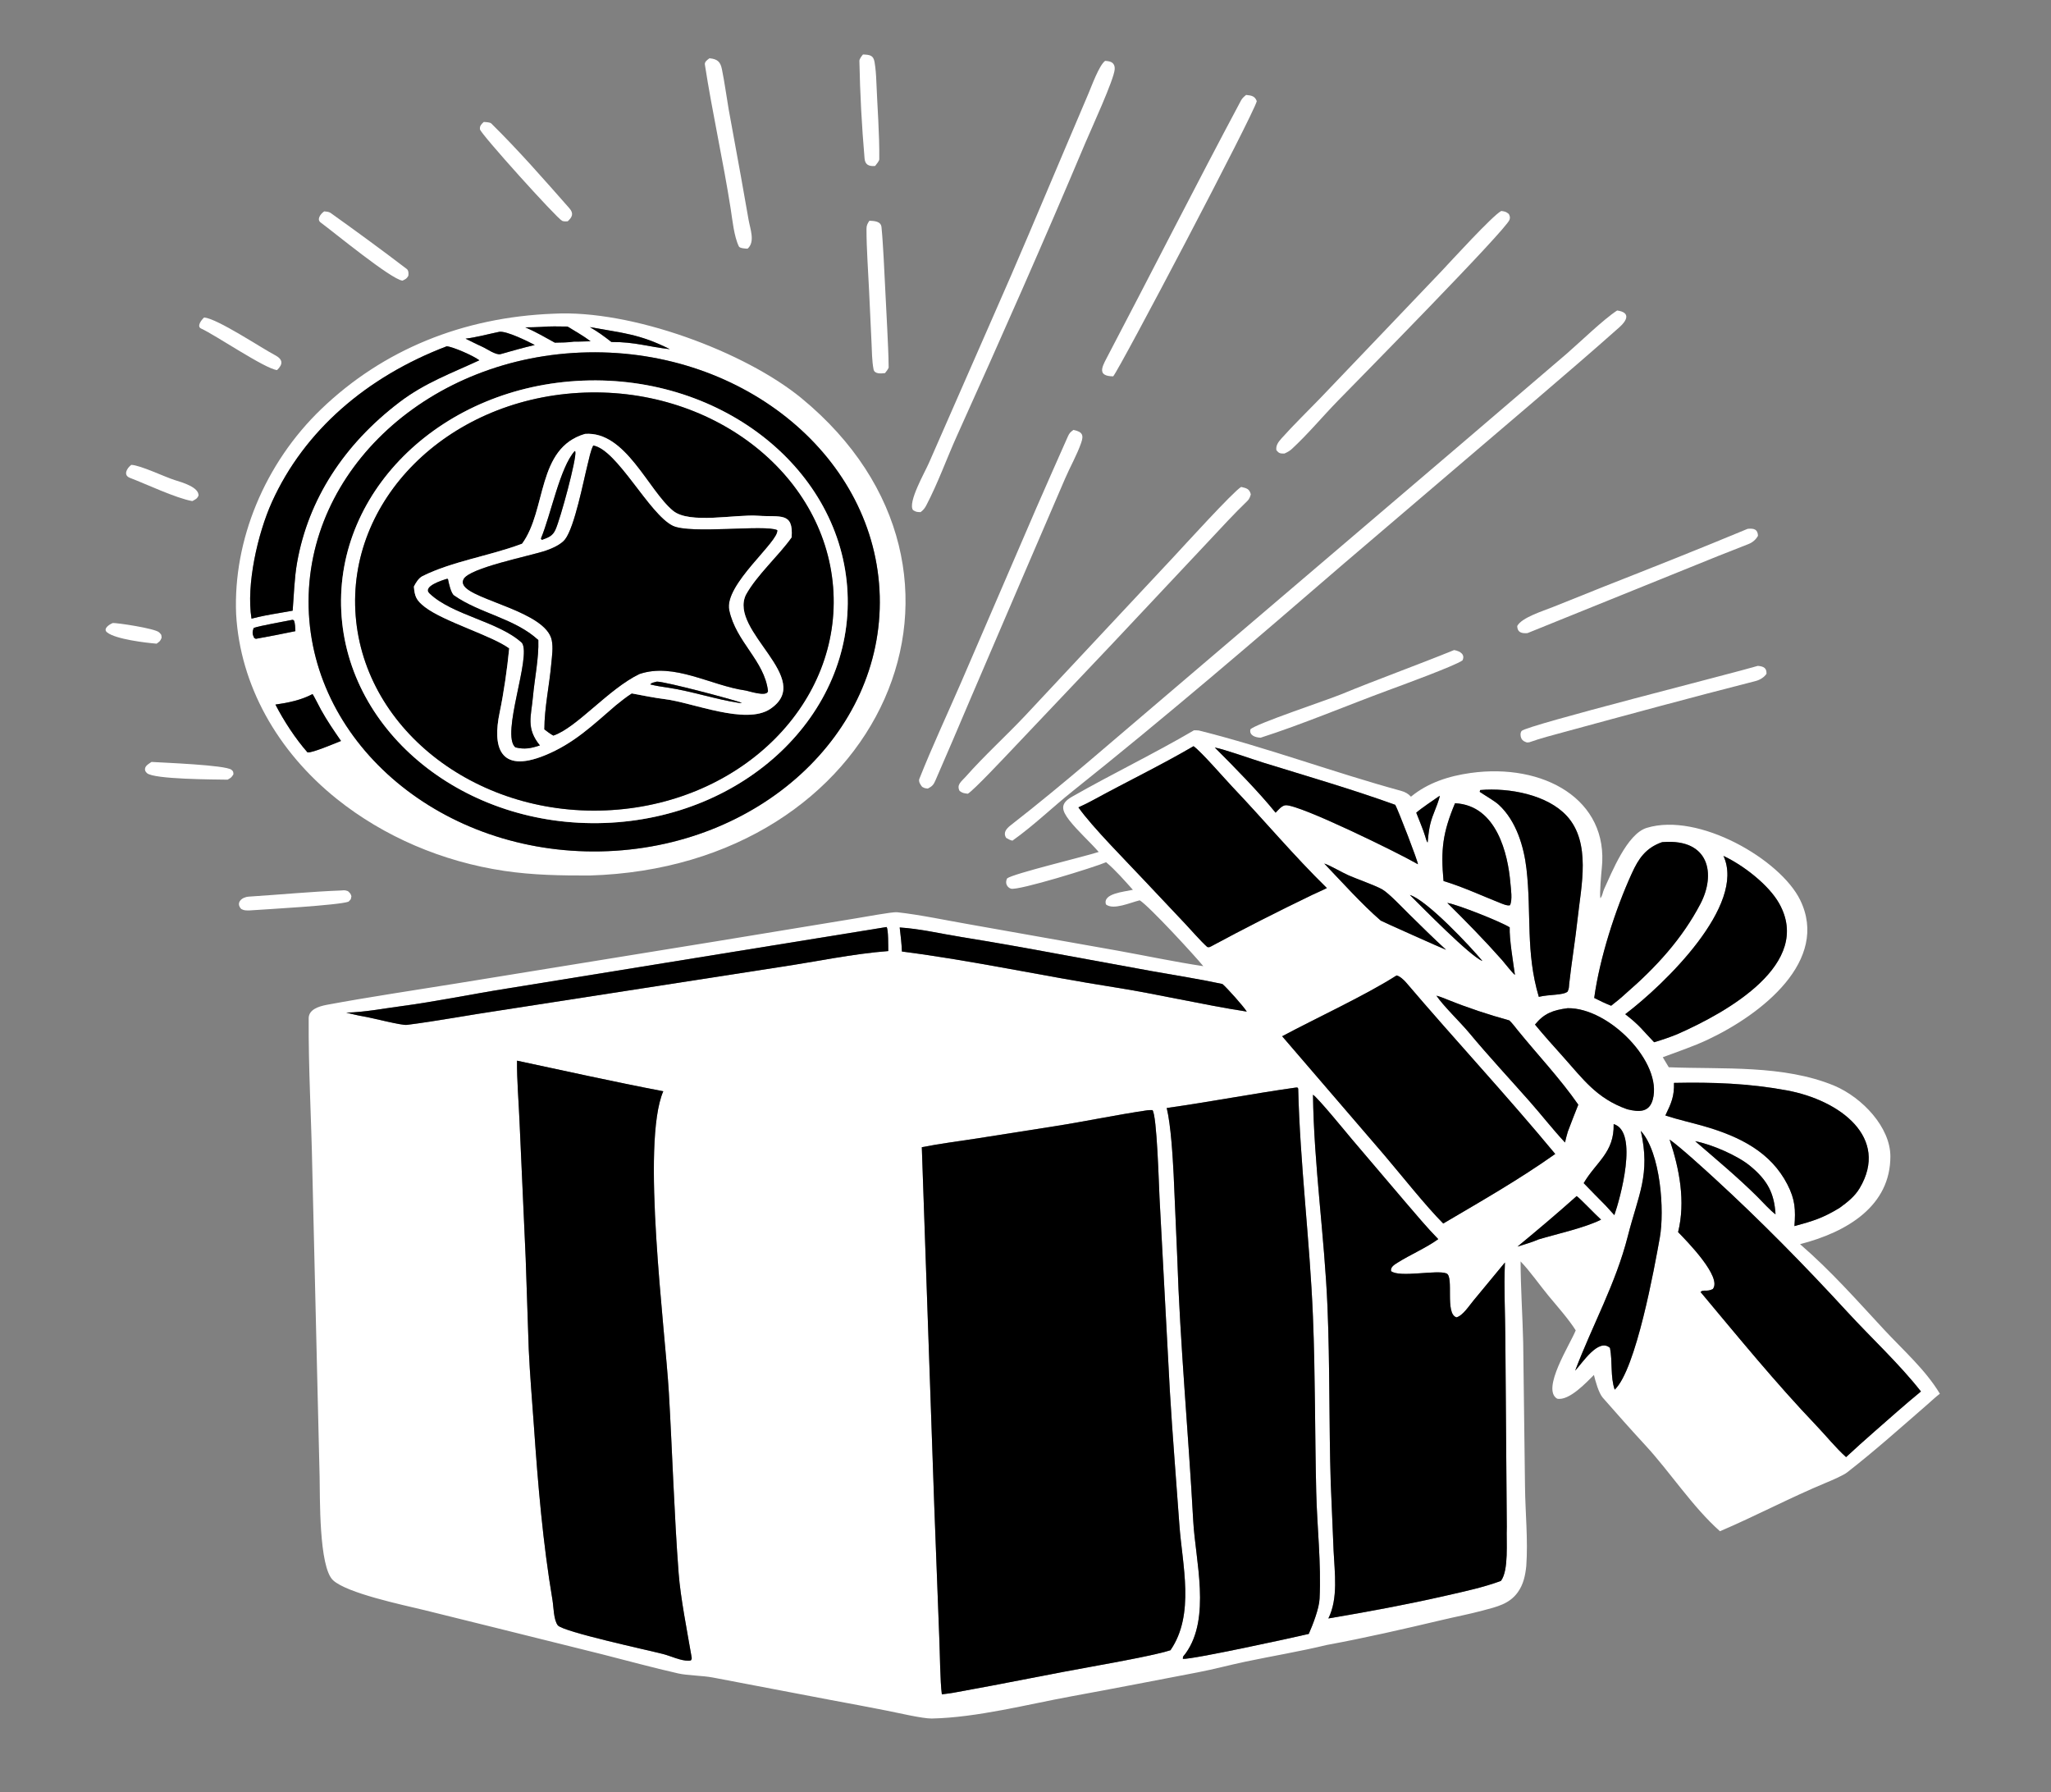
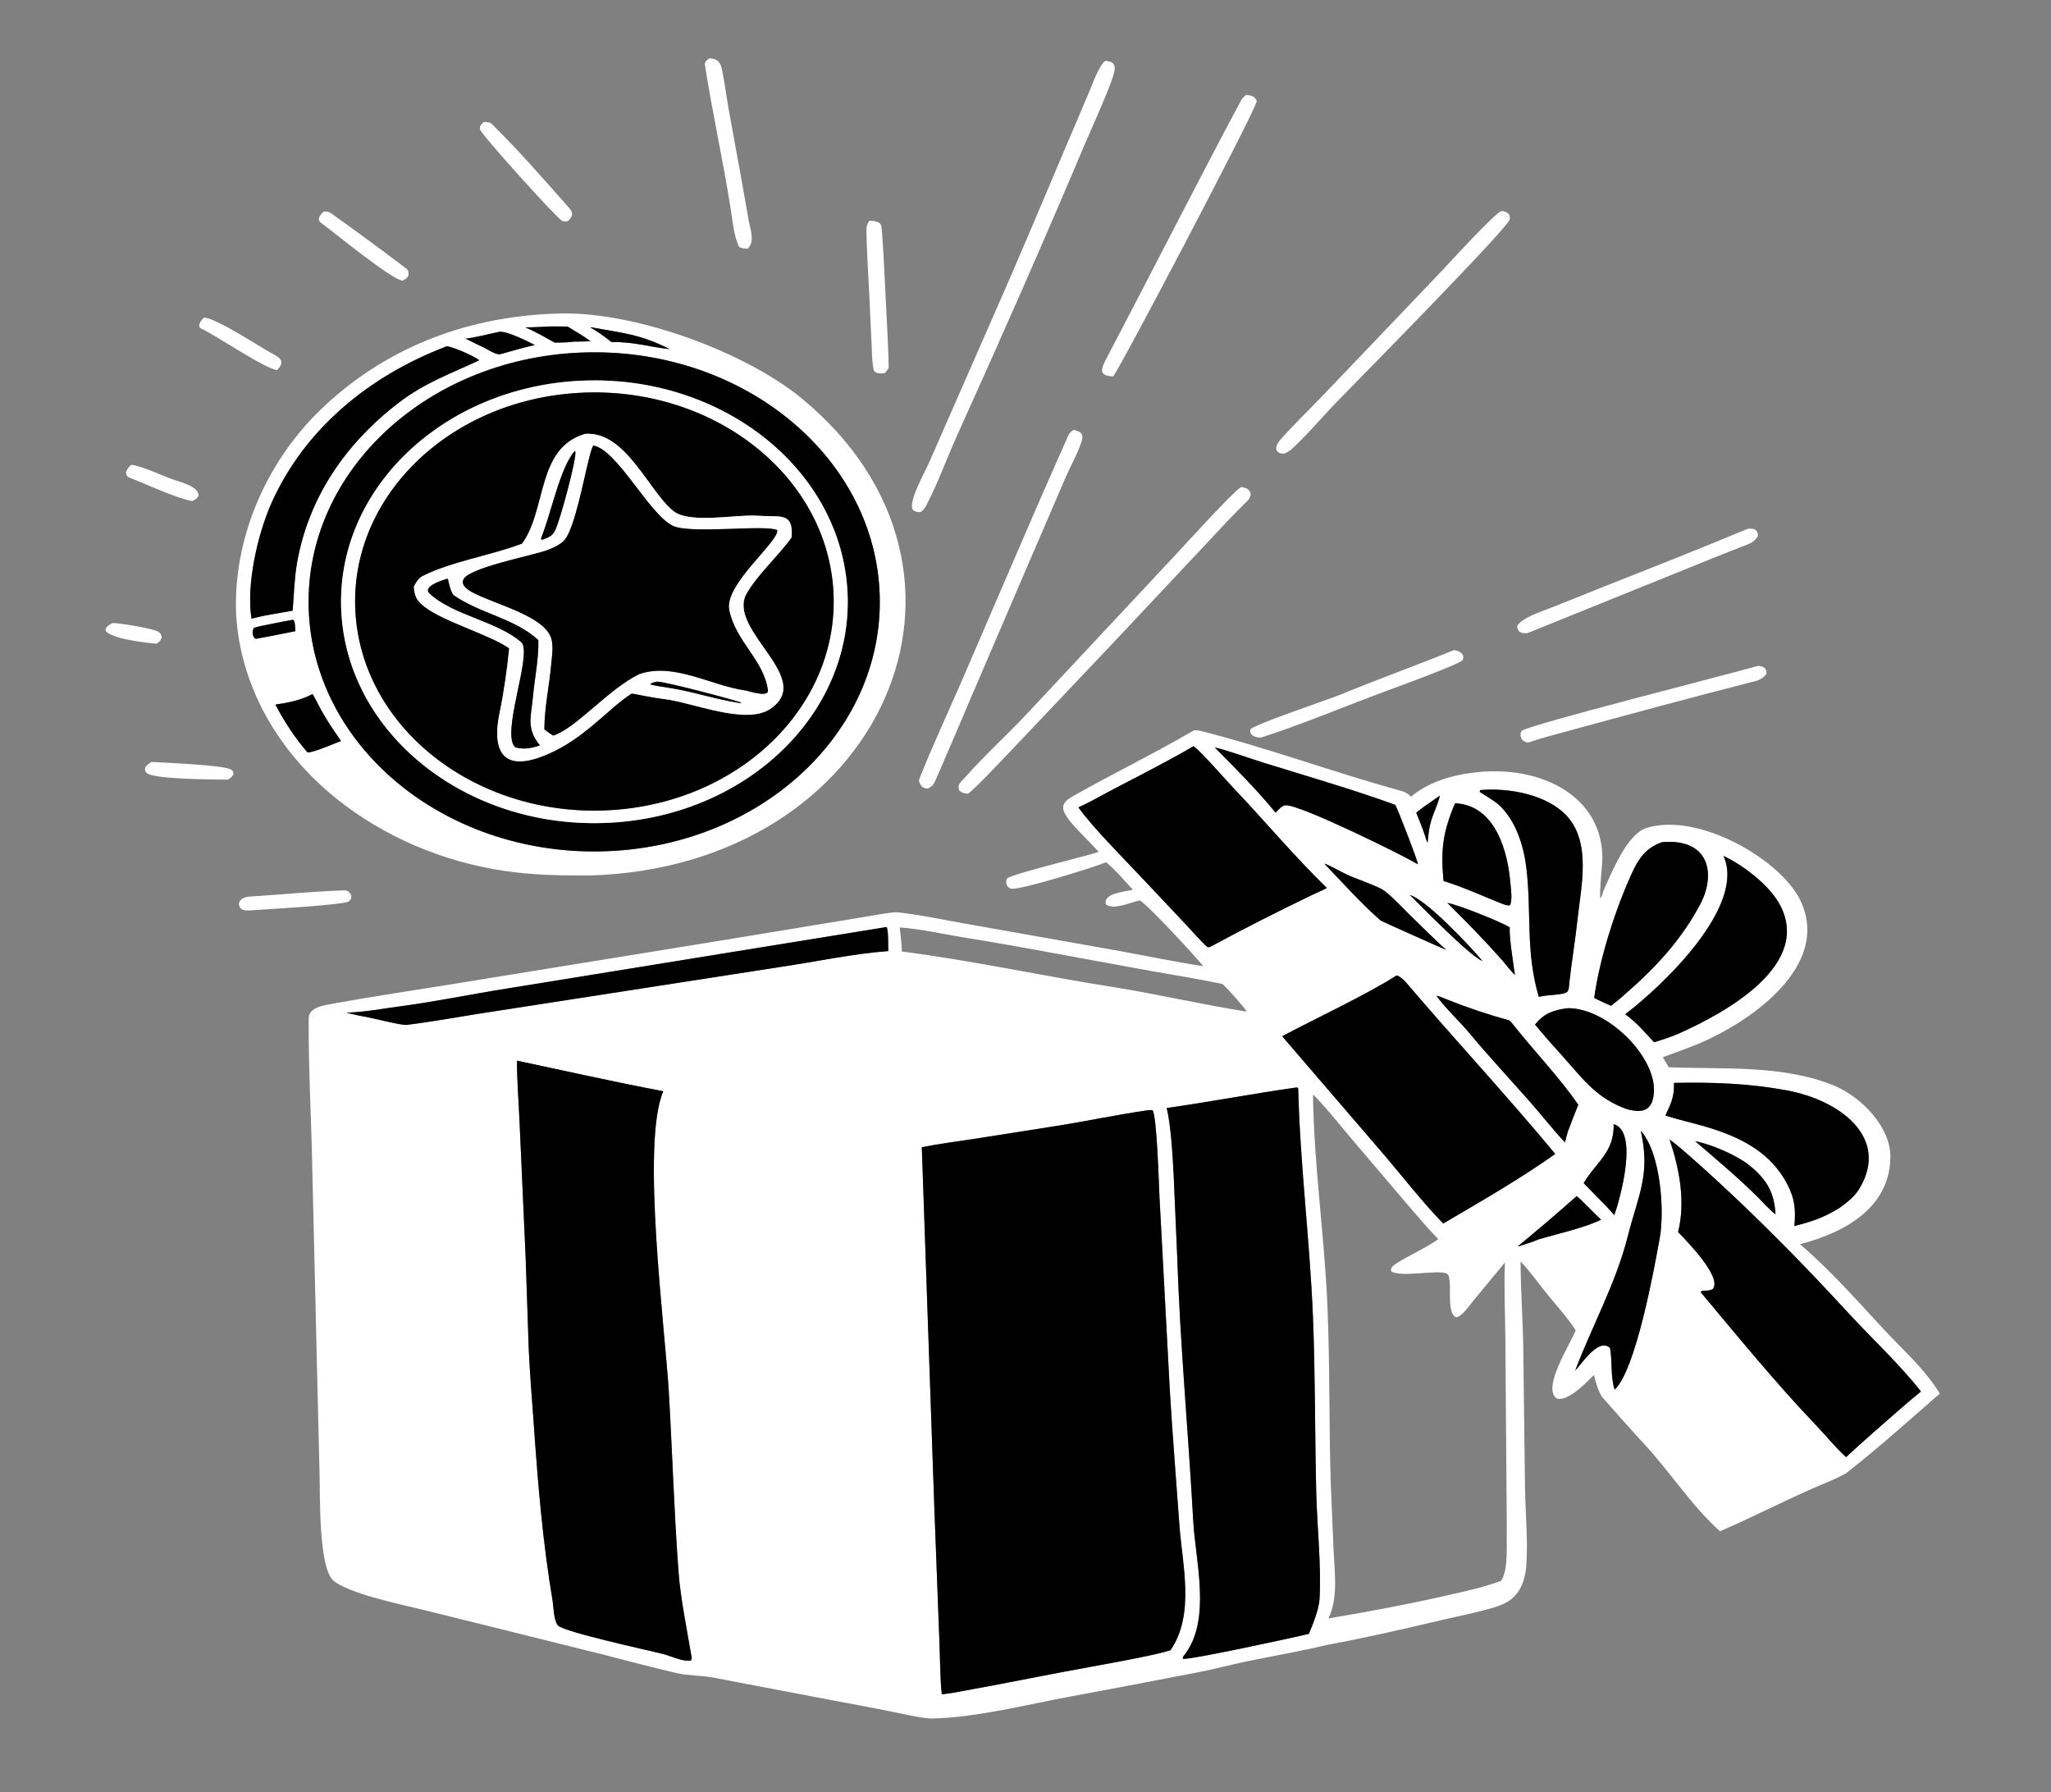
<svg xmlns="http://www.w3.org/2000/svg" width="277" height="242" viewBox="0 0 277 242" fill="none">
  <rect x="0" y="0" width="277" height="242" fill="#808080" stroke="none" />
-   <path d="M118.188 22.413C117.308 22.489 116.836 22.216 116.765 21.405C116.386 17.038 116.152 12.617 116.067 8.238C116.061 7.954 116.367 7.575 116.552 7.356C117.505 7.396 117.959 7.465 118.116 8.394C118.261 9.254 118.32 10.105 118.354 10.972C118.491 14.48 118.788 18.009 118.752 21.516C118.75 21.73 118.341 22.227 118.188 22.413Z" fill="white" />
  <path d="M100.963 33.583C100.619 33.565 99.951 33.532 99.798 33.295C99.125 31.921 98.914 29.665 98.678 28.156C97.656 21.648 96.201 15.212 95.197 8.711C95.141 8.346 95.542 8.068 95.821 7.868C96.963 7.969 97.311 8.419 97.501 9.352C97.868 11.155 98.104 12.977 98.416 14.788L100.06 23.797L101.104 29.701C101.32 30.938 102.016 32.67 100.963 33.583Z" fill="white" />
  <path d="M124.329 69.159C123.813 69.133 123.749 69.15 123.312 68.886C122.55 67.859 124.947 63.707 125.463 62.502L134.038 42.945C137.413 35.34 140.593 27.719 143.838 20.075L147.013 12.606C147.439 11.605 148.438 8.83 149.252 8.219C149.596 8.245 149.986 8.278 150.245 8.5C150.514 8.731 150.566 9.038 150.547 9.352C150.459 10.744 147.377 17.415 146.579 19.306C140.996 32.554 135.177 45.707 129.247 58.838C127.846 61.94 126.691 65.208 125.105 68.236C124.903 68.621 124.701 68.885 124.329 69.159Z" fill="white" />
  <path d="M150.341 50.819C148.2 50.798 148.801 49.61 149.445 48.383C155.529 36.793 161.435 25.129 167.603 13.573C167.768 13.265 168.012 13.046 168.294 12.82C169.065 12.886 169.5 13.006 169.734 13.66C169.403 15.265 151.118 50.02 150.341 50.819Z" fill="white" />
  <path d="M76.667 29.887C76.434 29.893 76.128 29.923 75.915 29.818C75.16 29.444 64.898 18.062 64.823 17.464C64.766 17.007 65.001 16.782 65.328 16.471C65.585 16.485 66.175 16.502 66.343 16.667C70.055 20.319 73.491 24.257 76.904 28.13C77.521 28.832 77.281 29.326 76.667 29.887Z" fill="white" />
  <path d="M54.363 37.897C52.849 37.752 44.983 31.273 43.304 30.044C42.759 29.645 43.253 28.904 43.788 28.542C44.021 28.561 44.424 28.592 44.633 28.741C48.108 31.222 51.568 33.751 54.944 36.33C55.198 36.524 55.191 36.99 55.147 37.245C54.902 37.656 54.814 37.669 54.363 37.897Z" fill="white" />
  <path d="M173.479 61.242C172.875 61.264 172.72 61.201 172.383 60.798C172.286 60.17 172.635 59.691 173.069 59.206C174.724 57.357 176.527 55.612 178.26 53.82L186.747 44.937L194.718 36.584C195.823 35.412 201.572 29.105 202.756 28.487C203.303 28.569 203.387 28.583 203.777 28.897C203.918 29.196 203.978 29.358 203.869 29.678C203.405 31.049 183.049 51.697 180.665 54.144C178.591 56.274 176.663 58.601 174.47 60.629C174.178 60.899 173.853 61.072 173.479 61.242Z" fill="white" />
  <path d="M119.527 50.384C118.979 50.446 118.101 50.531 117.976 49.866C117.756 48.694 117.759 47.444 117.703 46.254L117.374 39.23C117.25 36.491 117.026 33.664 117.025 30.925C117.025 30.438 117.146 30.215 117.421 29.805C118.123 29.835 118.973 29.892 119.051 30.671C119.191 32.068 119.262 33.497 119.347 34.897L119.83 44.453C119.9 46.059 120.009 47.975 120.018 49.599C120.02 49.771 119.658 50.218 119.527 50.384Z" fill="white" />
-   <path d="M136.738 113.52C136.387 113.447 136.197 113.316 135.895 113.149C135.444 112.468 135.885 111.919 136.515 111.429C140.134 108.611 143.646 105.703 147.127 102.757L197.197 60.074L211.583 47.77C213.428 46.174 216.523 43.152 218.406 41.927C220.307 42.2 219.687 43.317 218.732 44.168C214.904 47.578 210.987 50.92 207.09 54.263L181.501 76.098C169.495 86.463 157.37 96.866 144.904 106.805C142.102 109.04 139.672 111.431 136.738 113.52Z" fill="white" />
  <path d="M79.616 118.227C75.722 118.234 71.979 118.177 68.125 117.606C59.705 116.357 51.816 112.944 45.512 107.906C37.434 101.45 32.429 92.507 31.89 82.927C31.477 72.982 35.733 62.578 43.407 55.22C51.729 47.239 62.483 42.835 74.755 42.362C85.305 41.784 100.638 47.514 108.257 53.783C136.784 77.256 119.153 117.078 79.616 118.227ZM73.056 44.148C72.36 44.174 71.639 44.213 70.945 44.203C72.337 44.8 73.618 45.545 74.929 46.27C75.808 46.253 76.654 46.26 77.521 46.13C78.288 46.148 79.007 46.086 79.765 46.087C78.801 45.358 77.695 44.741 76.651 44.097C75.41 44.079 74.297 44.046 73.056 44.148ZM79.665 44.172C80.768 44.811 81.584 45.405 82.573 46.181C85.746 46.16 87.667 46.85 90.467 47.15C86.338 45.075 84.035 44.975 79.665 44.172ZM67.457 44.802C66.052 45.091 64.226 45.577 62.876 45.731C63.587 46.073 64.347 46.477 65.063 46.792C65.782 47.108 66.925 47.967 67.594 47.823C69.182 47.367 70.61 46.967 72.224 46.587C71.284 46.094 68.486 44.698 67.457 44.802ZM60.331 46.763C49.52 50.881 41.086 58.159 36.729 67.786C34.795 72.061 33.231 78.994 33.968 83.542C35.33 83.198 36.214 83.031 37.598 82.802L39.526 82.463C39.698 80.329 39.755 78.042 40.127 75.952C41.649 67.383 46.478 59.995 53.94 54.313C57.4 51.679 60.924 50.426 64.738 48.652C63.964 48.04 61.119 46.808 60.331 46.763ZM79.365 47.583C58.068 48.01 41.199 63.439 41.685 82.046C42.172 100.652 59.83 115.392 81.127 114.969C102.427 114.546 119.301 99.116 118.814 80.506C118.328 61.897 100.665 47.156 79.365 47.583ZM39.515 83.694C38.389 83.932 35.073 84.498 34.263 84.796C34.051 85.361 34.075 85.628 34.332 86.155L34.556 86.265C36.362 85.936 38.101 85.61 39.894 85.23C39.866 84.794 39.873 84.141 39.684 83.762L39.515 83.694ZM42.213 93.723C40.69 94.536 38.945 94.899 37.199 95.144C38.319 97.32 39.882 99.728 41.534 101.605C42.151 101.693 45.229 100.381 46.056 100.058C45.096 98.667 44.175 97.325 43.361 95.86C43.234 95.631 42.302 93.804 42.213 93.723Z" fill="white" />
  <path d="M37.421 49.975C35.802 49.811 29.053 45.215 27.167 44.369C26.539 44.087 27.178 43.214 27.573 42.87C29.392 43.043 35.276 46.98 37.108 47.94C38.218 48.521 38.264 49.151 37.421 49.975Z" fill="white" />
  <path d="M70.945 44.203C71.639 44.213 72.36 44.174 73.056 44.148C74.297 44.046 75.41 44.079 76.651 44.096C77.695 44.741 78.801 45.358 79.765 46.087C79.007 46.085 78.288 46.148 77.52 46.13C76.654 46.26 75.808 46.253 74.929 46.27C73.618 45.545 72.337 44.8 70.945 44.203Z" fill="black" />
  <path d="M82.573 46.181C81.584 45.405 80.768 44.811 79.665 44.172C84.035 44.975 86.338 45.075 90.467 47.15C87.667 46.851 85.746 46.16 82.573 46.181Z" fill="black" />
  <path d="M62.876 45.731C64.226 45.577 66.052 45.091 67.457 44.802C68.486 44.698 71.284 46.094 72.224 46.587C70.61 46.967 69.182 47.367 67.594 47.823C66.925 47.967 65.782 47.108 65.063 46.792C64.347 46.477 63.587 46.073 62.876 45.731Z" fill="black" />
  <path d="M33.968 83.542C33.231 78.994 34.795 72.061 36.729 67.786C41.086 58.159 49.52 50.881 60.331 46.763C61.119 46.808 63.964 48.04 64.738 48.652C60.924 50.426 57.4 51.679 53.94 54.313C46.478 59.995 41.649 67.383 40.127 75.952C39.755 78.042 39.698 80.329 39.526 82.463L37.598 82.802C36.214 83.031 35.33 83.198 33.968 83.542Z" fill="black" />
  <path d="M81.127 114.969C59.83 115.392 42.172 100.652 41.685 82.046C41.199 63.439 58.068 48.01 79.365 47.583C100.665 47.156 118.328 61.897 118.814 80.506C119.301 99.116 102.427 114.546 81.127 114.969ZM78.737 51.4C59.889 52.142 45.284 66.074 46.092 82.543C46.9 99.013 62.815 111.802 81.667 111.132C100.578 110.46 115.271 96.503 114.461 79.983C113.65 63.464 97.644 50.656 78.737 51.4Z" fill="black" />
  <path d="M81.667 111.132C62.815 111.802 46.9 99.013 46.092 82.543C45.284 66.074 59.889 52.142 78.737 51.4C97.644 50.656 113.65 63.464 114.461 79.983C115.271 96.503 100.578 110.46 81.667 111.132ZM78.136 53.054C60.289 54.09 46.799 67.594 48.038 83.183C49.277 98.773 64.774 110.518 82.614 109.389C100.378 108.264 113.751 94.794 112.517 79.271C111.283 63.748 95.907 52.023 78.136 53.054Z" fill="white" />
  <path d="M82.614 109.389C64.774 110.518 49.277 98.773 48.038 83.183C46.799 67.594 60.289 54.09 78.136 53.054C95.907 52.023 111.283 63.748 112.517 79.271C113.751 94.794 100.378 108.264 82.614 109.389ZM79.013 58.593C72.446 60.522 73.873 68.84 70.511 73.422L70.286 73.506C66.073 75.068 61.074 75.809 57.078 77.79C56.541 78.056 56.139 78.722 55.898 79.211C56.002 80.489 56.179 81.049 57.394 81.98C59.964 83.95 66.443 85.832 68.772 87.553C68.498 90.335 68.047 93.513 67.468 96.286C66.558 100.649 67.315 104.543 73.568 102.007C77.513 100.407 80.07 97.899 83.126 95.276C83.845 94.704 84.529 94.133 85.318 93.635C86.515 93.861 88.542 94.263 89.713 94.398C93.476 94.833 100.71 97.964 104.032 95.728C110.111 91.636 98.365 85.238 100.74 80.315C102.213 77.639 105.12 75.085 106.911 72.564C107.184 69.083 105.366 69.865 102.378 69.644C99.349 69.42 93.125 70.806 90.9 68.974C87.514 66.186 84.493 58.189 79.013 58.593Z" fill="black" />
  <path d="M125.311 106.487C124.884 106.433 124.906 106.449 124.541 106.254C124.299 105.961 124.021 105.535 124.166 105.17C125.886 100.834 127.949 96.424 129.806 92.145L139.972 68.576C141.38 65.366 142.796 62.139 144.225 58.935C144.421 58.497 144.56 58.347 144.978 58.053C146.212 58.316 146.381 58.759 146.013 59.815C145.437 61.466 144.533 63.023 143.839 64.644L138.444 77.172L131.024 94.465C129.48 98.1 127.92 101.768 126.335 105.392C126.084 105.966 125.907 106.18 125.311 106.487Z" fill="white" />
  <path d="M70.511 73.422C73.873 68.84 72.446 60.522 79.013 58.593C84.493 58.189 87.514 66.186 90.9 68.974C93.125 70.806 99.349 69.42 102.378 69.644C105.366 69.866 107.184 69.083 106.911 72.564C105.12 75.085 102.213 77.639 100.74 80.315C98.365 85.238 110.111 91.636 104.032 95.728C100.71 97.964 93.476 94.833 89.713 94.398C88.542 94.263 86.515 93.861 85.318 93.635C84.529 94.133 83.845 94.704 83.126 95.276C80.07 97.899 77.513 100.407 73.568 102.007C67.315 104.543 66.558 100.649 67.468 96.286C68.047 93.513 68.498 90.335 68.772 87.553C66.443 85.832 59.964 83.95 57.394 81.98C56.179 81.049 56.002 80.489 55.898 79.211C56.139 78.722 56.541 78.056 57.078 77.79C61.074 75.809 66.073 75.068 70.286 73.506L70.511 73.422ZM80.119 60.161C79.734 60.955 79.582 61.854 79.369 62.693C78.806 64.903 77.615 71.161 76.311 72.841C75.786 73.518 74.615 74.045 73.757 74.343C71.65 75.072 63.35 76.674 62.603 78.224C62.461 78.52 62.467 78.738 62.626 79.027C63.73 81.037 73.746 82.584 74.518 86.459C74.725 87.497 74.546 88.593 74.454 89.635C74.197 92.555 73.522 95.576 73.52 98.494C73.934 98.808 74.262 99.074 74.731 99.332C77.883 98.281 82.162 93.04 86.356 91.02C91.045 89.428 96 92.577 100.668 93.239C101.104 93.301 103.582 94.168 103.725 93.323C103.239 89.19 99.387 86.699 98.486 82.388C97.766 78.943 105.228 73.126 104.973 71.587C103.355 70.8 93.232 72.161 90.857 70.999C87.665 69.437 83.358 60.717 80.119 60.161ZM77.628 60.899C75.631 63.11 74.416 69.454 73.056 72.723L73.171 72.907C74.083 72.576 74.624 72.391 75.012 71.544C75.702 70.039 77.883 61.952 77.705 61.001L77.628 60.899ZM60.414 78.149C59.706 78.356 57.028 79.195 58.008 80.131C61.113 83.097 67.37 83.925 70.5 86.821C71.795 88.689 67.603 99.196 69.6 100.923C70.866 101.229 71.681 101.061 72.916 100.66C71.02 98.34 71.742 96.714 71.974 94.118C72.189 91.699 72.794 88.825 72.704 86.431C69.497 83.485 64.834 82.863 61.32 80.407C60.904 80.117 60.601 78.722 60.508 78.232L60.414 78.149ZM88.713 92.041C88.284 92.169 88.02 92.164 87.825 92.422C88.549 92.613 89.406 92.739 90.161 92.851C93.446 93.335 96.623 94.444 99.889 94.932L100.2 94.907C98.932 94.448 89.921 92.051 88.713 92.041Z" fill="white" />
  <path d="M73.52 98.494C73.522 95.576 74.197 92.555 74.454 89.635C74.546 88.593 74.725 87.497 74.518 86.459C73.746 82.584 63.73 81.037 62.626 79.027C62.467 78.738 62.461 78.52 62.603 78.224C63.35 76.674 71.65 75.072 73.757 74.343C74.615 74.045 75.786 73.518 76.311 72.841C77.615 71.161 78.806 64.903 79.369 62.693C79.582 61.854 79.734 60.955 80.119 60.161C83.358 60.717 87.665 69.437 90.857 70.999C93.232 72.161 103.355 70.8 104.973 71.587C105.228 73.126 97.766 78.943 98.486 82.388C99.387 86.699 103.239 89.19 103.725 93.323C103.582 94.168 101.104 93.301 100.668 93.239C96 92.577 91.045 89.428 86.356 91.02C82.162 93.04 77.883 98.281 74.731 99.332C74.262 99.074 73.934 98.808 73.52 98.494Z" fill="black" />
  <path d="M73.171 72.907L73.056 72.723C74.416 69.454 75.631 63.11 77.628 60.899L77.705 61.001C77.883 61.952 75.702 70.039 75.012 71.544C74.624 72.391 74.083 72.576 73.171 72.907Z" fill="black" />
  <path d="M25.975 67.665C23.783 67.286 19.73 65.359 17.553 64.531C16.614 64.173 17.103 63.251 17.73 62.774C18.978 62.821 22.242 64.405 23.599 64.827C24.648 65.153 26.9 65.802 26.811 66.943C26.593 67.372 26.428 67.414 25.975 67.665Z" fill="white" />
  <path d="M130.713 107.185C130.133 107.1 130.04 107.118 129.603 106.808C129.152 105.959 129.856 105.527 130.422 104.886C132.944 102.032 135.815 99.439 138.438 96.659L158.526 75.178C159.651 73.976 166.648 66.271 167.631 65.754C168.417 65.93 168.75 66.05 168.927 66.749C168.853 67.05 168.73 67.39 168.491 67.62C166.659 69.382 164.942 71.262 163.216 73.102L150.283 86.869L136.524 101.382C135.652 102.294 131.561 106.663 130.713 107.185Z" fill="white" />
  <path d="M206.298 85.493C205.442 85.566 204.923 85.358 204.91 84.534C205.514 83.388 208.409 82.504 209.743 81.967L216.618 79.212C223.132 76.65 229.581 74.094 236.033 71.411C236.939 71.32 237.395 71.511 237.426 72.35C237.159 72.85 236.702 73.253 236.124 73.476C233.446 74.51 230.776 75.586 228.124 76.667L206.298 85.493Z" fill="white" />
  <path d="M69.6 100.923C67.603 99.196 71.795 88.689 70.5 86.821C67.37 83.925 61.113 83.097 58.008 80.131C57.028 79.195 59.706 78.356 60.414 78.149L60.508 78.231C60.601 78.722 60.904 80.117 61.32 80.407C64.834 82.863 69.497 83.484 72.704 86.43C72.794 88.825 72.189 91.699 71.974 94.118C71.742 96.714 71.02 98.34 72.916 100.66C71.681 101.06 70.866 101.229 69.6 100.923Z" fill="black" />
  <path d="M34.556 86.265L34.332 86.155C34.075 85.628 34.051 85.361 34.263 84.796C35.072 84.498 38.389 83.932 39.515 83.694L39.684 83.762C39.873 84.141 39.866 84.794 39.894 85.23C38.101 85.61 36.362 85.936 34.556 86.265Z" fill="black" />
  <path d="M21.153 86.92C19.744 86.806 15.624 86.326 14.468 85.4C13.895 84.942 14.64 84.383 15.225 84.131C15.731 84.088 20.982 84.859 21.499 85.4C21.854 85.772 21.778 85.675 21.826 86.118C21.643 86.58 21.595 86.591 21.153 86.92Z" fill="white" />
  <path d="M170.253 99.618C169.475 99.581 168.702 99.28 168.874 98.492C169.529 97.756 179.223 94.545 181.133 93.758C186.116 91.706 191.387 89.819 196.387 87.781C197.234 87.934 197.908 88.391 197.511 89.185C196.467 89.921 189.156 92.597 187.472 93.217C181.978 95.241 175.792 97.85 170.253 99.618Z" fill="white" />
  <path d="M206.534 100.238L206.227 100.263C205.884 100.146 205.636 100.041 205.475 99.73C205.331 99.455 205.29 98.953 205.509 98.702C206.178 97.936 234.074 90.916 237.408 89.917C238.22 89.987 238.603 90.218 238.577 90.981C238.3 91.435 237.685 91.818 237.129 91.959C228.477 94.166 219.871 96.504 211.263 98.848C209.665 99.284 208.084 99.685 206.534 100.238Z" fill="white" />
  <path d="M99.889 94.932C96.623 94.444 93.446 93.335 90.161 92.851C89.406 92.739 88.549 92.613 87.825 92.422C88.02 92.164 88.284 92.169 88.713 92.041C89.921 92.051 98.932 94.448 100.2 94.907L99.889 94.932Z" fill="black" />
  <path d="M37.199 95.144C38.945 94.899 40.69 94.536 42.213 93.723C42.302 93.804 43.234 95.631 43.361 95.86C44.175 97.325 45.096 98.667 46.056 100.058C45.229 100.381 42.151 101.693 41.534 101.605C39.882 99.728 38.319 97.32 37.199 95.144Z" fill="black" />
  <path d="M148.387 115.046C147.102 113.581 145.587 112.261 144.39 110.735C143.409 109.437 143.108 108.545 144.763 107.6C150.177 104.509 155.88 101.772 161.246 98.622C161.369 98.62 161.793 98.613 161.914 98.643C171.16 100.957 180.059 104.291 189.247 106.801C189.782 106.947 190.22 107.203 190.558 107.584C192.845 105.7 195.656 104.794 198.613 104.381C208.434 103.009 217.323 107.936 216.332 117.25C216.252 118.002 216.02 120.665 216.136 121.301C216.446 120.946 216.446 120.476 216.648 120.054C217.659 117.88 219.723 112.615 222.392 111.797C229.428 109.642 240.452 116.078 243.117 121.521C247.118 129.692 237.998 136.943 230.584 140.421C228.747 141.282 226.502 142.044 224.568 142.769L225.379 144.12C232.73 144.411 240.845 143.766 247.718 146.603C251.569 148.234 255.296 152.255 255.307 156.135C255.325 162.778 249.591 166.342 243.109 168.01C247.32 171.65 250.722 175.532 254.439 179.531C257.083 182.376 260.033 184.956 261.991 188.205C261.401 188.655 260.895 189.144 260.338 189.628C256.775 192.725 253.232 195.898 249.481 198.817C248.908 199.263 247.312 199.935 246.583 200.238C241.731 202.256 237.119 204.714 232.294 206.774C228.627 203.537 225.522 198.743 222.224 195.175C220.274 193.065 218.349 190.89 216.464 188.74C215.908 188.106 215.465 186.48 215.27 185.669C214.306 186.626 211.92 189.211 210.302 188.873C208.132 187.59 212.067 181.526 212.811 179.648C211.842 178.116 210.321 176.411 209.138 174.982C207.939 173.533 206.658 171.679 205.366 170.338C205.37 173.86 205.634 177.714 205.716 181.298L205.962 200.796C206.002 204.29 206.383 207.966 206.133 211.477C206.002 212.728 205.754 213.959 204.976 215.031C203.834 216.606 202.183 216.967 200.273 217.478C198.436 217.97 196.548 218.332 194.691 218.772C189.56 219.986 184.386 221.176 179.182 222.134C175.644 222.991 171.842 223.625 168.248 224.378C166.125 224.822 163.938 225.412 161.823 225.818C156.037 226.926 150.583 227.991 144.742 229.06C138.801 230.148 131.943 231.935 125.85 232.065C124.647 232.091 121.162 231.273 119.81 231.009C117.263 230.513 114.685 230.018 112.125 229.549L96.245 226.522C94.853 226.262 92.851 226.26 91.592 225.975C88.176 225.201 84.748 224.263 81.361 223.401L67.098 219.851L57.289 217.421C54.195 216.678 46.892 215.135 44.992 213.404C43.036 211.623 43.23 201.995 43.167 199.417L42.873 187.236L42.177 157.862C42.05 151.093 41.644 144.265 41.69 137.496C41.698 136.329 43.036 135.891 44.154 135.685C49.96 134.609 55.826 133.747 61.663 132.802L97.042 127.062L115.626 124.007C116.52 123.868 120.537 123.118 121.143 123.184C124.214 123.516 127.849 124.293 130.914 124.822L151.015 128.387C154.842 129.08 158.669 129.889 162.515 130.471C161.429 129.126 155.195 122.351 153.928 121.576C152.669 121.873 150.363 122.936 149.369 122.134C148.887 120.657 151.79 120.429 153.004 120.158C151.917 118.952 150.635 117.472 149.386 116.431C147.961 117.064 137.462 120.319 136.524 120.001C136.229 119.901 136.043 119.698 135.942 119.443C135.831 119.161 135.893 118.88 136.017 118.613C136.897 117.958 146.396 115.692 148.387 115.046ZM161.197 100.762C156.842 103.309 152.212 105.543 147.767 107.969C147.063 108.354 146.386 108.697 145.645 109.025C147.459 111.62 152.199 116.379 154.488 118.829L160.079 124.757C160.973 125.702 162.107 127.034 163.055 127.886C163.384 127.919 163.229 127.942 163.52 127.821C168.011 125.4 172.584 123.077 177.206 120.852C177.866 120.534 178.554 120.255 179.202 119.92C174.72 115.538 170.741 110.773 166.446 106.258C165.408 105.168 162.301 101.568 161.197 100.762ZM164.064 100.944C166.669 103.539 170.025 106.958 172.278 109.745C172.599 109.419 173.125 108.749 173.657 108.737C175.643 108.692 188.746 115.136 191.18 116.529L191.495 116.708C191.582 116.493 188.818 109.359 188.438 108.684C182.642 106.587 176.523 104.816 170.605 102.983C169.236 102.56 165.236 101.144 164.064 100.944ZM199.904 106.686L199.845 106.929C200.564 107.424 201.846 108.146 202.418 108.672C204.81 110.873 205.821 114.397 206.158 117.309C206.862 123.397 206.026 128.571 207.826 134.611C209.289 134.259 211.082 134.423 211.714 133.905C211.909 133.476 211.893 133.345 211.924 132.894C212.254 129.915 212.757 126.933 213.079 123.953C213.538 119.7 214.932 113.77 211.586 110.158C208.97 107.334 203.873 106.345 199.904 106.686ZM194.44 107.46C193.622 108.031 191.959 109.137 191.275 109.745C191.604 110.605 192.235 112.092 192.476 112.918C192.543 113.121 192.673 113.673 192.812 113.764C192.967 112.21 193.052 111.284 193.654 109.789C193.814 109.39 194.468 107.747 194.44 107.46ZM196.51 108.468C194.851 112.432 194.568 114.722 194.957 118.97C197.654 119.794 200.114 120.95 202.723 121.983C203.136 122.128 203.526 122.331 203.929 122.242C204.293 121.536 204.054 120.031 203.986 119.222C203.66 115.331 202.142 108.737 196.51 108.468ZM224.469 113.725C222.239 114.506 221.282 115.988 220.416 117.875C218.152 122.805 216.033 129.436 215.308 134.762C216.099 135.153 216.762 135.488 217.594 135.813C218.306 135.254 218.879 134.8 219.535 134.192C223.701 130.586 227.185 126.759 229.65 122.06C231.753 118.051 230.872 113.249 224.635 113.712L224.469 113.725ZM232.764 115.579C235.834 122.236 224.847 132.894 219.496 136.955C221.563 138.558 221.785 139.084 223.402 140.742C224.585 140.385 225.375 140.117 226.511 139.662C233.413 136.628 244.863 130.122 240.283 121.99C238.898 119.53 235.531 116.884 232.764 115.579ZM178.848 116.611C181.182 119.047 183.946 122.134 186.481 124.319C186.569 124.396 195.101 128.209 195.298 128.258C193.547 126.652 191.955 125.069 190.279 123.422C189.462 122.619 187.528 120.567 186.65 120.084C185.634 119.527 183.324 118.725 182.137 118.208C181.337 117.859 179.513 116.799 178.848 116.611ZM190.409 120.855C192.025 122.457 198.6 129.177 200.207 129.768C198.658 127.877 192.693 121.528 190.409 120.855ZM195.466 121.925C198.013 124.442 200.503 126.98 202.856 129.64C203.2 130.028 204.261 131.406 204.604 131.652C204.374 130.025 203.823 126.709 203.894 125.224C202.634 124.439 196.886 122.16 195.466 121.925ZM119.741 125.183L68.476 133.488C63.699 134.243 58.863 135.252 54.029 135.894C51.506 136.228 49.374 136.666 46.767 136.746C47.501 136.916 48.37 137.141 49.107 137.256C50.317 137.458 54.222 138.491 54.958 138.397C59.008 137.885 63.568 137.026 67.6 136.435L105.42 130.572C110.193 129.863 115.146 128.798 119.967 128.429C119.952 127.839 119.997 125.523 119.741 125.183ZM121.51 125.243C121.635 126.333 121.771 127.395 121.809 128.491C131.199 129.683 140.977 131.826 150.376 133.298C156.32 134.229 162.4 135.679 168.385 136.604C167.986 135.944 165.7 133.377 165.093 132.875C162.059 132.227 158.673 131.688 155.588 131.143L142.986 128.835C138.6 128.018 134.265 127.248 129.854 126.537C127.096 126.093 124.317 125.426 121.51 125.243ZM188.615 131.722C184.486 134.366 177.821 137.446 173.163 139.933L186.934 155.95C189.189 158.602 192.568 162.863 194.918 165.222C200.165 162.13 205.116 159.312 210.044 155.828C203.584 148.026 196.489 140.407 189.897 132.669C189.624 132.349 189.051 131.805 188.615 131.722ZM193.999 134.453C194.889 135.799 197.251 138.064 198.421 139.472C201.025 142.605 203.894 145.682 206.603 148.753C208.201 150.565 209.715 152.513 211.364 154.28C211.48 153.794 211.588 153.293 211.743 152.817C212.208 151.6 212.667 150.382 213.158 149.173C210.707 145.642 207.677 142.452 204.948 139.089C204.593 138.651 204.261 138.19 203.843 137.795C200.974 137.002 198.256 136.101 195.525 135.003C195.089 134.828 194.444 134.562 193.999 134.453ZM211.725 136.144C209.711 136.407 208.533 136.857 207.308 138.354C208.495 139.798 209.841 141.295 211.106 142.703C213.773 145.672 215.597 148.315 219.753 149.789C221.405 150.205 222.746 150.206 223.217 148.482C224.58 143.5 217.324 136.061 211.725 136.144ZM69.825 143.231C69.802 145.861 70.056 148.768 70.164 151.422L70.997 169.928L71.409 182.177C71.565 185.679 71.871 189.158 72.114 192.655C72.656 200.477 73.313 208.328 74.619 216.084C74.77 216.983 74.765 218.741 75.332 219.476C76.012 220.358 87.6 222.848 89.573 223.359C90.601 223.625 91.941 224.286 93.002 224.255C93.138 224.251 93.166 224.24 93.31 224.215C93.493 223.926 93.416 223.946 93.365 223.546C92.794 220.202 91.908 215.758 91.656 212.462C91.056 204.62 90.788 195.804 90.334 188.055C89.822 179.333 86.548 154.4 89.58 147.36C82.758 146.058 76.57 144.662 69.825 143.231ZM226.081 146.231C226.131 148.038 225.728 148.954 224.919 150.628L225.075 150.681C226.631 151.194 228.519 151.612 230.127 152.076C235.092 153.508 239.174 155.632 241.395 159.936C242.453 161.988 242.517 163.366 242.349 165.569C244.901 164.878 246.189 164.477 248.425 163.125C249.513 162.338 250.497 161.561 251.16 160.446C255.202 153.649 248.564 148.576 241.298 147.237C236.155 146.29 231.316 146.124 226.081 146.231ZM174.978 146.866C169.17 147.687 163.358 148.808 157.573 149.622C158.142 151.974 158.378 156.167 158.508 158.619L158.988 169.635C159.375 181.541 160.502 193.482 161.153 205.377C161.445 210.731 163.574 218.463 160.142 223.247C159.864 223.622 159.728 223.653 159.754 224.008C160.902 224.129 174.63 221.148 176.757 220.64C177.304 219.402 178.163 217.205 178.217 215.879C178.451 211.093 177.881 206.273 177.765 201.479C177.575 193.549 177.644 185.698 177.32 177.761C176.904 167.541 175.579 157.195 175.329 146.999L175.214 146.849L174.978 146.866ZM177.327 147.829C177.446 157.277 178.888 166.979 179.284 176.463C179.617 184.411 179.479 192.276 179.723 200.209L180.111 209.429C180.245 212.317 180.758 215.839 179.404 218.552C184.744 217.649 190.041 216.67 195.306 215.468C197.783 214.903 200.361 214.354 202.709 213.482C203.796 212.027 203.418 208.205 203.502 206.188L203.306 180.769C203.286 177.289 203.1 173.973 203.251 170.482L199.003 175.62C198.449 176.278 197.568 177.663 196.713 177.889C195.109 177.438 196.4 172.402 195.359 171.962C194.105 171.431 189.015 172.57 187.871 171.648C187.78 171.11 188.267 170.812 188.741 170.513C190.471 169.422 192.614 168.513 194.247 167.329C192.726 165.784 191.21 163.956 189.797 162.317L182.567 153.818C181.861 152.98 177.977 148.225 177.327 147.829ZM154.958 149.93C151 150.505 146.507 151.448 142.404 152.088L131.909 153.739C129.53 154.103 126.806 154.456 124.497 154.917L126.179 203.365L126.859 221.245C126.945 223.141 126.968 227.074 127.203 228.802C127.918 228.71 128.572 228.634 129.278 228.49C135.599 227.362 142.027 226.017 148.37 224.887C150.469 224.513 156.383 223.421 158.078 222.843C161.421 217.991 159.663 211.292 159.281 205.886C158.857 199.87 158.352 193.857 157.996 187.835L156.599 161.71C156.513 160.061 156.253 150.622 155.647 149.904C155.381 149.906 155.222 149.898 154.958 149.93ZM217.934 151.794C218.031 155.652 215.559 156.904 213.887 159.768C214.863 160.755 215.87 161.829 216.853 162.794L218.029 164.087C218.792 161.908 221.35 152.808 217.934 151.794ZM221.598 152.708C222.941 158.617 221.265 161.334 219.848 166.92C218.214 173.361 215.049 178.968 212.736 185.088C213.704 184.06 215.889 180.63 217.438 182.016C217.795 183.856 217.474 185.933 218.076 187.657C220.954 184.948 223.447 171.157 224.168 167.126C224.817 163.494 224.293 155.659 221.598 152.708ZM225.489 153.881C226.826 157.864 227.659 162.254 226.636 166.38C227.84 167.616 232.639 172.494 231.32 174.073C230.531 174.488 230.032 174.084 229.668 174.47C234.769 180.562 239.782 186.718 245.335 192.536C246.64 193.903 247.92 195.502 249.324 196.764C250.597 195.583 251.845 194.462 253.157 193.314C255.222 191.505 257.305 189.646 259.434 187.901C256.507 184.163 252.675 180.625 249.407 177.065C243.813 170.973 237.793 164.843 231.627 159.191C230.313 157.987 226.953 154.913 225.489 153.881ZM228.947 154.104C231.798 156.568 234.678 158.959 237.332 161.594C237.85 162.108 239.247 163.634 239.798 163.975C239.625 161.162 238.748 159.392 236.329 157.417C234.634 156.033 231.221 154.545 228.947 154.104ZM212.937 161.516C210.241 163.921 207.733 166.036 204.945 168.34C205.758 168.081 207.065 167.702 207.787 167.367C210.242 166.631 214.007 165.814 216.235 164.699C215.568 164.116 213.312 161.739 212.937 161.516Z" fill="white" />
  <path d="M145.645 109.025C146.386 108.697 147.063 108.353 147.767 107.969C152.212 105.543 156.842 103.309 161.197 100.762C162.301 101.568 165.408 105.168 166.446 106.258C170.741 110.773 174.72 115.538 179.202 119.92C178.554 120.255 177.866 120.534 177.206 120.852C172.584 123.077 168.011 125.4 163.52 127.821C163.229 127.942 163.384 127.919 163.055 127.886C162.107 127.033 160.973 125.702 160.079 124.757L154.488 118.829C152.199 116.379 147.459 111.62 145.645 109.025Z" fill="black" />
  <path d="M172.278 109.745C170.025 106.958 166.669 103.539 164.064 100.944C165.236 101.144 169.236 102.56 170.605 102.983C176.523 104.816 182.642 106.587 188.438 108.684C188.818 109.359 191.582 116.493 191.495 116.708L191.18 116.529C188.746 115.136 175.643 108.692 173.657 108.737C173.125 108.749 172.599 109.419 172.278 109.745Z" fill="black" />
  <path d="M30.736 105.285C28.994 105.254 20.774 105.247 19.855 104.404C19.637 104.203 19.535 104.016 19.598 103.737C19.683 103.359 20.14 103.108 20.467 102.89C22.05 102.993 30.449 103.302 31.263 103.95C31.528 104.161 31.52 104.294 31.521 104.577C31.218 105.022 31.236 104.999 30.736 105.285Z" fill="white" />
  <path d="M207.826 134.611C206.026 128.571 206.862 123.397 206.158 117.308C205.821 114.397 204.81 110.873 202.418 108.672C201.846 108.146 200.564 107.424 199.845 106.929L199.904 106.686C203.873 106.345 208.97 107.333 211.586 110.158C214.932 113.77 213.538 119.7 213.079 123.953C212.757 126.933 212.254 129.915 211.924 132.894C211.893 133.345 211.909 133.476 211.714 133.905C211.082 134.423 209.289 134.259 207.826 134.611Z" fill="black" />
  <path d="M191.275 109.744C191.959 109.137 193.622 108.031 194.44 107.46C194.468 107.747 193.814 109.39 193.654 109.789C193.052 111.284 192.967 112.21 192.812 113.764C192.673 113.673 192.543 113.121 192.476 112.918C192.235 112.092 191.604 110.605 191.275 109.744Z" fill="black" />
  <path d="M194.957 118.97C194.568 114.722 194.851 112.432 196.51 108.468C202.142 108.736 203.66 115.331 203.986 119.222C204.054 120.031 204.293 121.536 203.929 122.242C203.526 122.331 203.136 122.128 202.723 121.983C200.114 120.95 197.654 119.794 194.957 118.97Z" fill="black" />
  <path d="M215.308 134.762C216.033 129.436 218.152 122.805 220.416 117.875C221.282 115.988 222.239 114.506 224.469 113.725L224.635 113.712C230.872 113.249 231.753 118.051 229.65 122.06C227.185 126.759 223.701 130.586 219.535 134.192C218.879 134.8 218.306 135.254 217.594 135.812C216.762 135.488 216.099 135.153 215.308 134.762Z" fill="black" />
  <path d="M219.496 136.955C224.847 132.894 235.834 122.236 232.764 115.579C235.531 116.884 238.898 119.53 240.283 121.99C244.863 130.122 233.413 136.628 226.511 139.662C225.375 140.117 224.585 140.385 223.402 140.742C221.786 139.084 221.563 138.558 219.496 136.955Z" fill="black" />
  <path d="M195.298 128.258C195.101 128.209 186.569 124.396 186.481 124.319C183.946 122.134 181.182 119.047 178.848 116.611C179.513 116.799 181.337 117.859 182.137 118.208C183.324 118.725 185.634 119.527 186.65 120.084C187.529 120.567 189.462 122.619 190.279 123.422C191.955 125.069 193.547 126.652 195.298 128.258Z" fill="black" />
  <path d="M33.685 122.943C33.188 122.937 33.017 122.971 32.585 122.75C31.801 121.941 32.615 121.141 33.6 121.079C37.695 120.819 41.984 120.403 46.07 120.248C46.525 120.218 46.557 120.188 46.991 120.337C47.32 120.648 47.319 120.62 47.461 121.019C47.34 121.57 47.469 121.334 47.068 121.76C45.785 122.244 35.801 122.797 33.685 122.943Z" fill="white" />
  <path d="M200.207 129.768C198.6 129.177 192.025 122.457 190.409 120.855C192.693 121.528 198.658 127.877 200.207 129.768Z" fill="black" />
  <path d="M204.604 131.652C204.261 131.406 203.2 130.028 202.856 129.64C200.503 126.98 198.013 124.442 195.466 121.925C196.886 122.159 202.634 124.439 203.894 125.224C203.823 126.709 204.374 130.025 204.604 131.652Z" fill="black" />
  <path d="M46.767 136.746C49.374 136.666 51.506 136.228 54.029 135.894C58.863 135.252 63.699 134.243 68.476 133.488L119.741 125.183C119.997 125.523 119.952 127.839 119.967 128.429C115.146 128.798 110.193 129.863 105.42 130.572L67.6 136.435C63.568 137.026 59.008 137.885 54.958 138.397C54.222 138.491 50.317 137.458 49.107 137.256C48.37 137.141 47.501 136.916 46.767 136.746Z" fill="black" />
-   <path d="M121.809 128.491C121.771 127.395 121.635 126.333 121.51 125.243C124.317 125.426 127.096 126.093 129.854 126.537C134.265 127.248 138.6 128.018 142.986 128.835L155.588 131.143C158.673 131.688 162.059 132.227 165.093 132.875C165.7 133.377 167.986 135.944 168.385 136.604C162.4 135.679 156.32 134.229 150.376 133.298C140.977 131.826 131.199 129.684 121.809 128.491Z" fill="black" />
  <path d="M173.163 139.933C177.821 137.446 184.486 134.366 188.615 131.722C189.051 131.805 189.624 132.348 189.897 132.669C196.489 140.407 203.584 148.026 210.044 155.828C205.116 159.312 200.165 162.13 194.918 165.222C192.568 162.863 189.189 158.602 186.934 155.95L173.163 139.933Z" fill="black" />
  <path d="M211.364 154.28C209.715 152.513 208.201 150.565 206.603 148.753C203.894 145.682 201.025 142.605 198.421 139.472C197.251 138.064 194.889 135.799 193.999 134.453C194.444 134.562 195.089 134.828 195.525 135.003C198.256 136.101 200.974 137.002 203.843 137.795C204.261 138.19 204.593 138.651 204.948 139.089C207.677 142.452 210.707 145.642 213.158 149.173C212.667 150.382 212.208 151.6 211.743 152.817C211.588 153.293 211.48 153.794 211.364 154.28Z" fill="black" />
  <path d="M207.308 138.354C208.533 136.857 209.711 136.407 211.725 136.144C217.324 136.061 224.58 143.5 223.217 148.482C222.746 150.206 221.405 150.205 219.753 149.789C215.597 148.315 213.773 145.672 211.106 142.703C209.841 141.295 208.495 139.798 207.308 138.354Z" fill="black" />
  <path d="M93.365 223.546C93.416 223.946 93.493 223.926 93.31 224.215C93.166 224.241 93.138 224.251 93.002 224.255C91.941 224.286 90.601 223.625 89.573 223.359C87.6 222.848 76.012 220.358 75.332 219.476C74.765 218.741 74.77 216.983 74.619 216.084C73.313 208.328 72.656 200.477 72.114 192.655C71.871 189.158 71.565 185.679 71.409 182.177L70.997 169.928L70.164 151.422C70.056 148.768 69.802 145.861 69.825 143.231C76.57 144.662 82.758 146.058 89.58 147.36C86.548 154.4 89.822 179.333 90.334 188.055C90.788 195.804 91.056 204.62 91.656 212.462C91.908 215.758 92.794 220.202 93.365 223.546Z" fill="black" />
  <path d="M224.919 150.628C225.728 148.954 226.131 148.038 226.081 146.231C231.316 146.124 236.155 146.29 241.298 147.237C248.564 148.576 255.202 153.649 251.16 160.446C250.497 161.561 249.513 162.338 248.425 163.125C246.189 164.476 244.901 164.878 242.349 165.569C242.517 163.366 242.453 161.988 241.395 159.936C239.174 155.632 235.091 153.508 230.127 152.076C228.519 151.612 226.631 151.193 225.075 150.681L224.919 150.628Z" fill="black" />
  <path d="M157.573 149.622C163.358 148.807 169.17 147.687 174.978 146.866L175.214 146.849L175.329 146.999C175.579 157.195 176.904 167.541 177.32 177.761C177.644 185.698 177.575 193.549 177.765 201.479C177.881 206.273 178.451 211.093 178.217 215.879C178.163 217.205 177.304 219.402 176.757 220.64C174.63 221.148 160.902 224.129 159.754 224.008C159.728 223.653 159.864 223.622 160.142 223.247C163.574 218.463 161.445 210.731 161.153 205.377C160.502 193.482 159.375 181.541 158.988 169.635L158.508 158.619C158.378 156.167 158.142 151.974 157.573 149.622Z" fill="black" />
-   <path d="M179.404 218.552C180.758 215.839 180.245 212.317 180.111 209.429L179.723 200.209C179.479 192.276 179.617 184.411 179.284 176.463C178.888 166.979 177.446 157.277 177.327 147.829C177.977 148.225 181.861 152.98 182.567 153.818L189.797 162.317C191.21 163.956 192.726 165.784 194.247 167.329C192.614 168.513 190.471 169.422 188.741 170.513C188.267 170.812 187.78 171.11 187.871 171.648C189.015 172.57 194.105 171.431 195.359 171.962C196.4 172.402 195.109 177.438 196.713 177.889C197.568 177.663 198.449 176.278 199.003 175.62L203.251 170.482C203.1 173.973 203.286 177.289 203.306 180.769L203.502 206.188C203.418 208.205 203.796 212.027 202.709 213.482C200.361 214.354 197.783 214.903 195.306 215.468C190.041 216.67 184.744 217.649 179.404 218.552Z" fill="black" />
  <path d="M124.497 154.917C126.806 154.456 129.53 154.103 131.909 153.739L142.404 152.088C146.507 151.448 151 150.505 154.959 149.93C155.222 149.897 155.381 149.906 155.647 149.904C156.253 150.622 156.513 160.061 156.599 161.71L157.996 187.835C158.352 193.857 158.857 199.87 159.281 205.886C159.663 211.292 161.421 217.991 158.078 222.843C156.383 223.421 150.469 224.513 148.37 224.887C142.027 226.017 135.599 227.362 129.278 228.49C128.572 228.634 127.918 228.71 127.203 228.802C126.968 227.074 126.945 223.141 126.859 221.245L126.179 203.365L124.497 154.917Z" fill="black" />
  <path d="M213.887 159.768C215.559 156.904 218.031 155.652 217.934 151.794C221.35 152.808 218.792 161.908 218.029 164.087L216.853 162.794C215.87 161.829 214.863 160.755 213.887 159.768Z" fill="black" />
  <path d="M212.736 185.088C215.049 178.968 218.214 173.361 219.848 166.92C221.265 161.334 222.941 158.617 221.598 152.708C224.293 155.659 224.817 163.494 224.168 167.126C223.447 171.157 220.954 184.948 218.076 187.657C217.474 185.933 217.795 183.857 217.438 182.016C215.889 180.63 213.704 184.06 212.736 185.088Z" fill="black" />
  <path d="M226.636 166.38C227.659 162.254 226.826 157.864 225.489 153.881C226.953 154.913 230.313 157.987 231.627 159.191C237.793 164.843 243.813 170.973 249.407 177.065C252.675 180.625 256.507 184.163 259.434 187.901C257.305 189.646 255.222 191.505 253.157 193.314C251.845 194.462 250.597 195.583 249.324 196.764C247.92 195.501 246.64 193.903 245.335 192.536C239.782 186.718 234.769 180.562 229.668 174.47C230.032 174.084 230.531 174.488 231.32 174.073C232.639 172.493 227.84 167.616 226.636 166.38Z" fill="black" />
  <path d="M239.798 163.975C239.247 163.634 237.85 162.108 237.332 161.594C234.678 158.959 231.798 156.568 228.947 154.104C231.221 154.545 234.634 156.033 236.329 157.416C238.748 159.392 239.625 161.162 239.798 163.975Z" fill="black" />
  <path d="M204.945 168.34C207.733 166.036 210.241 163.921 212.937 161.516C213.312 161.739 215.568 164.116 216.235 164.699C214.007 165.814 210.242 166.631 207.787 167.367C207.065 167.702 205.758 168.081 204.945 168.34Z" fill="black" />
</svg>